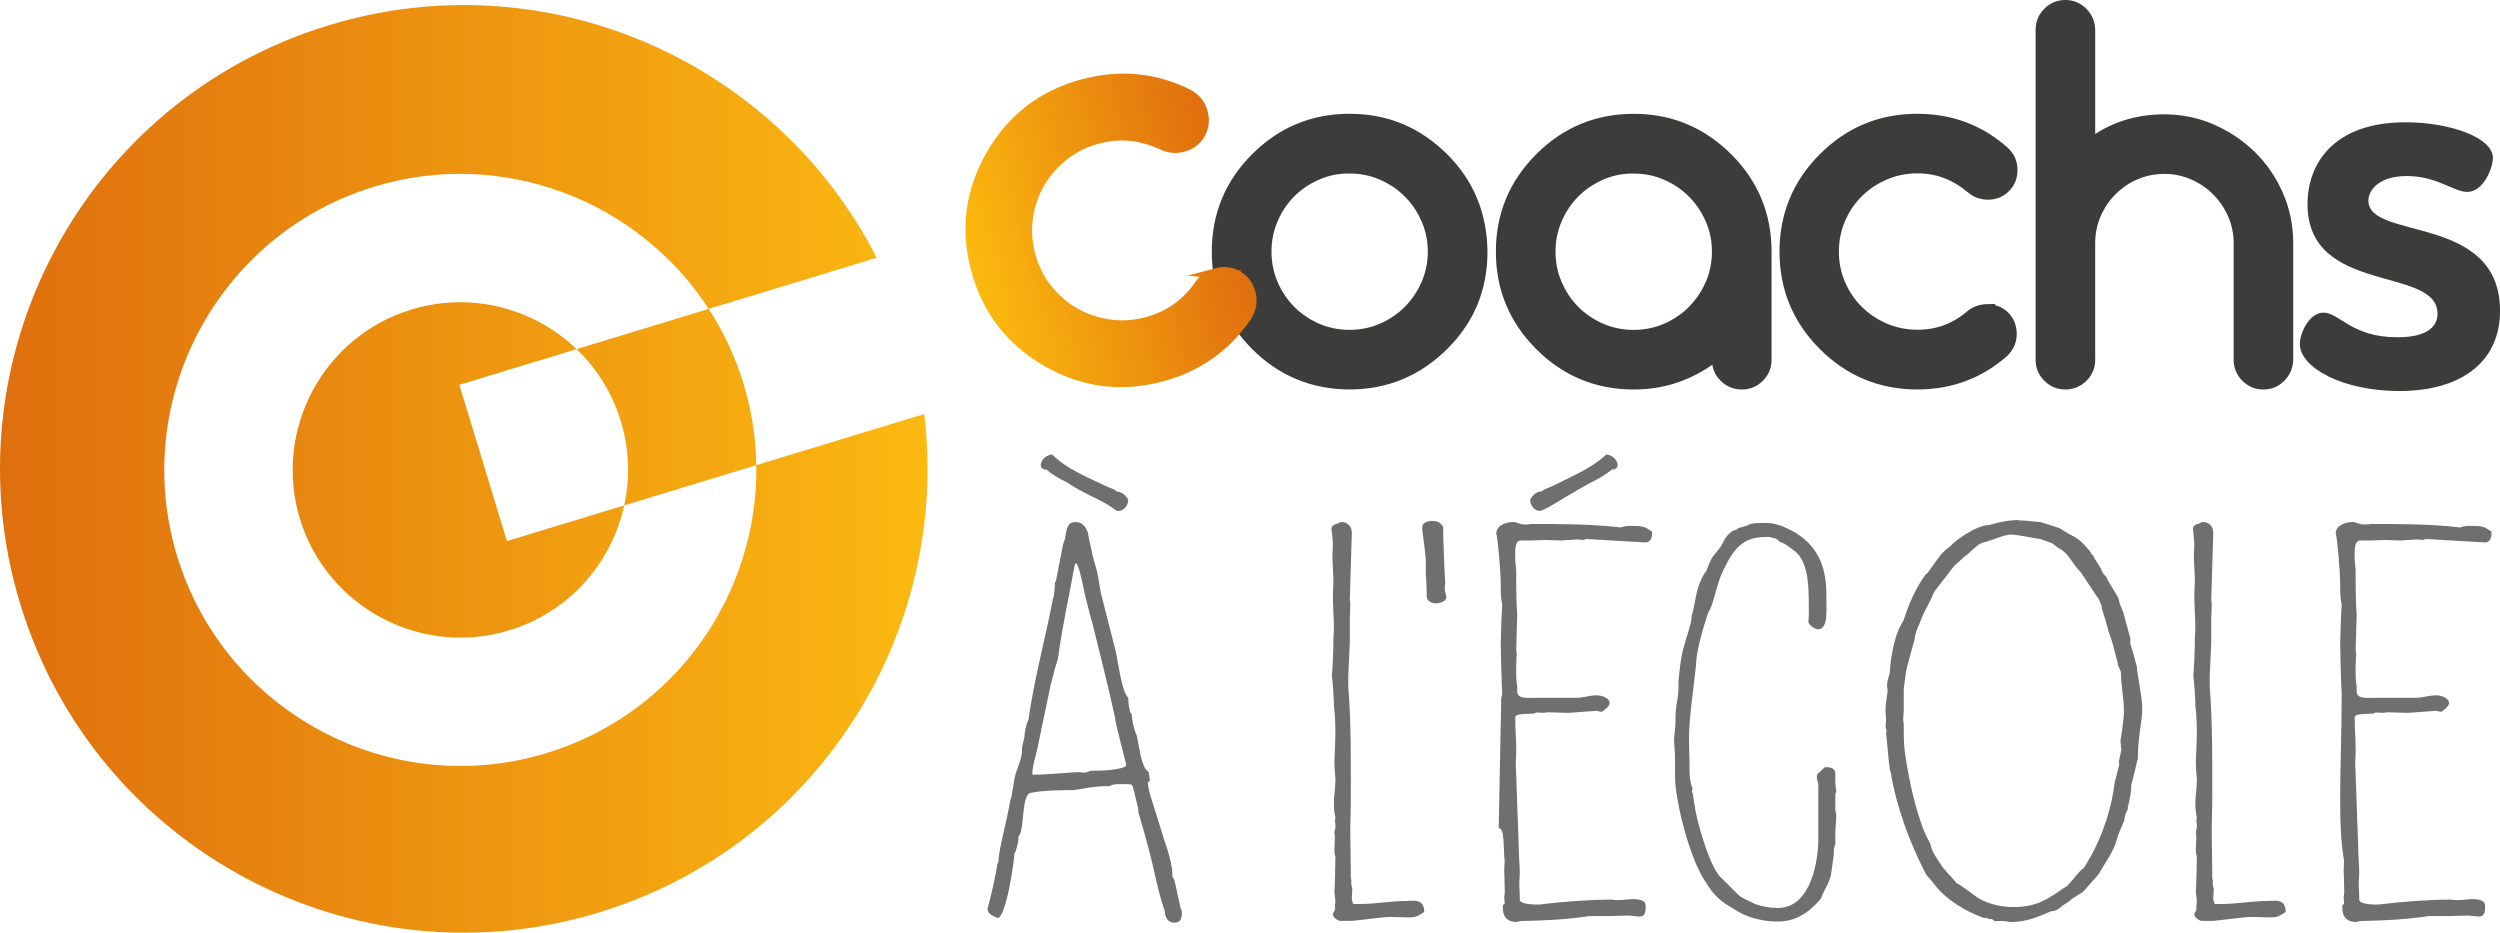
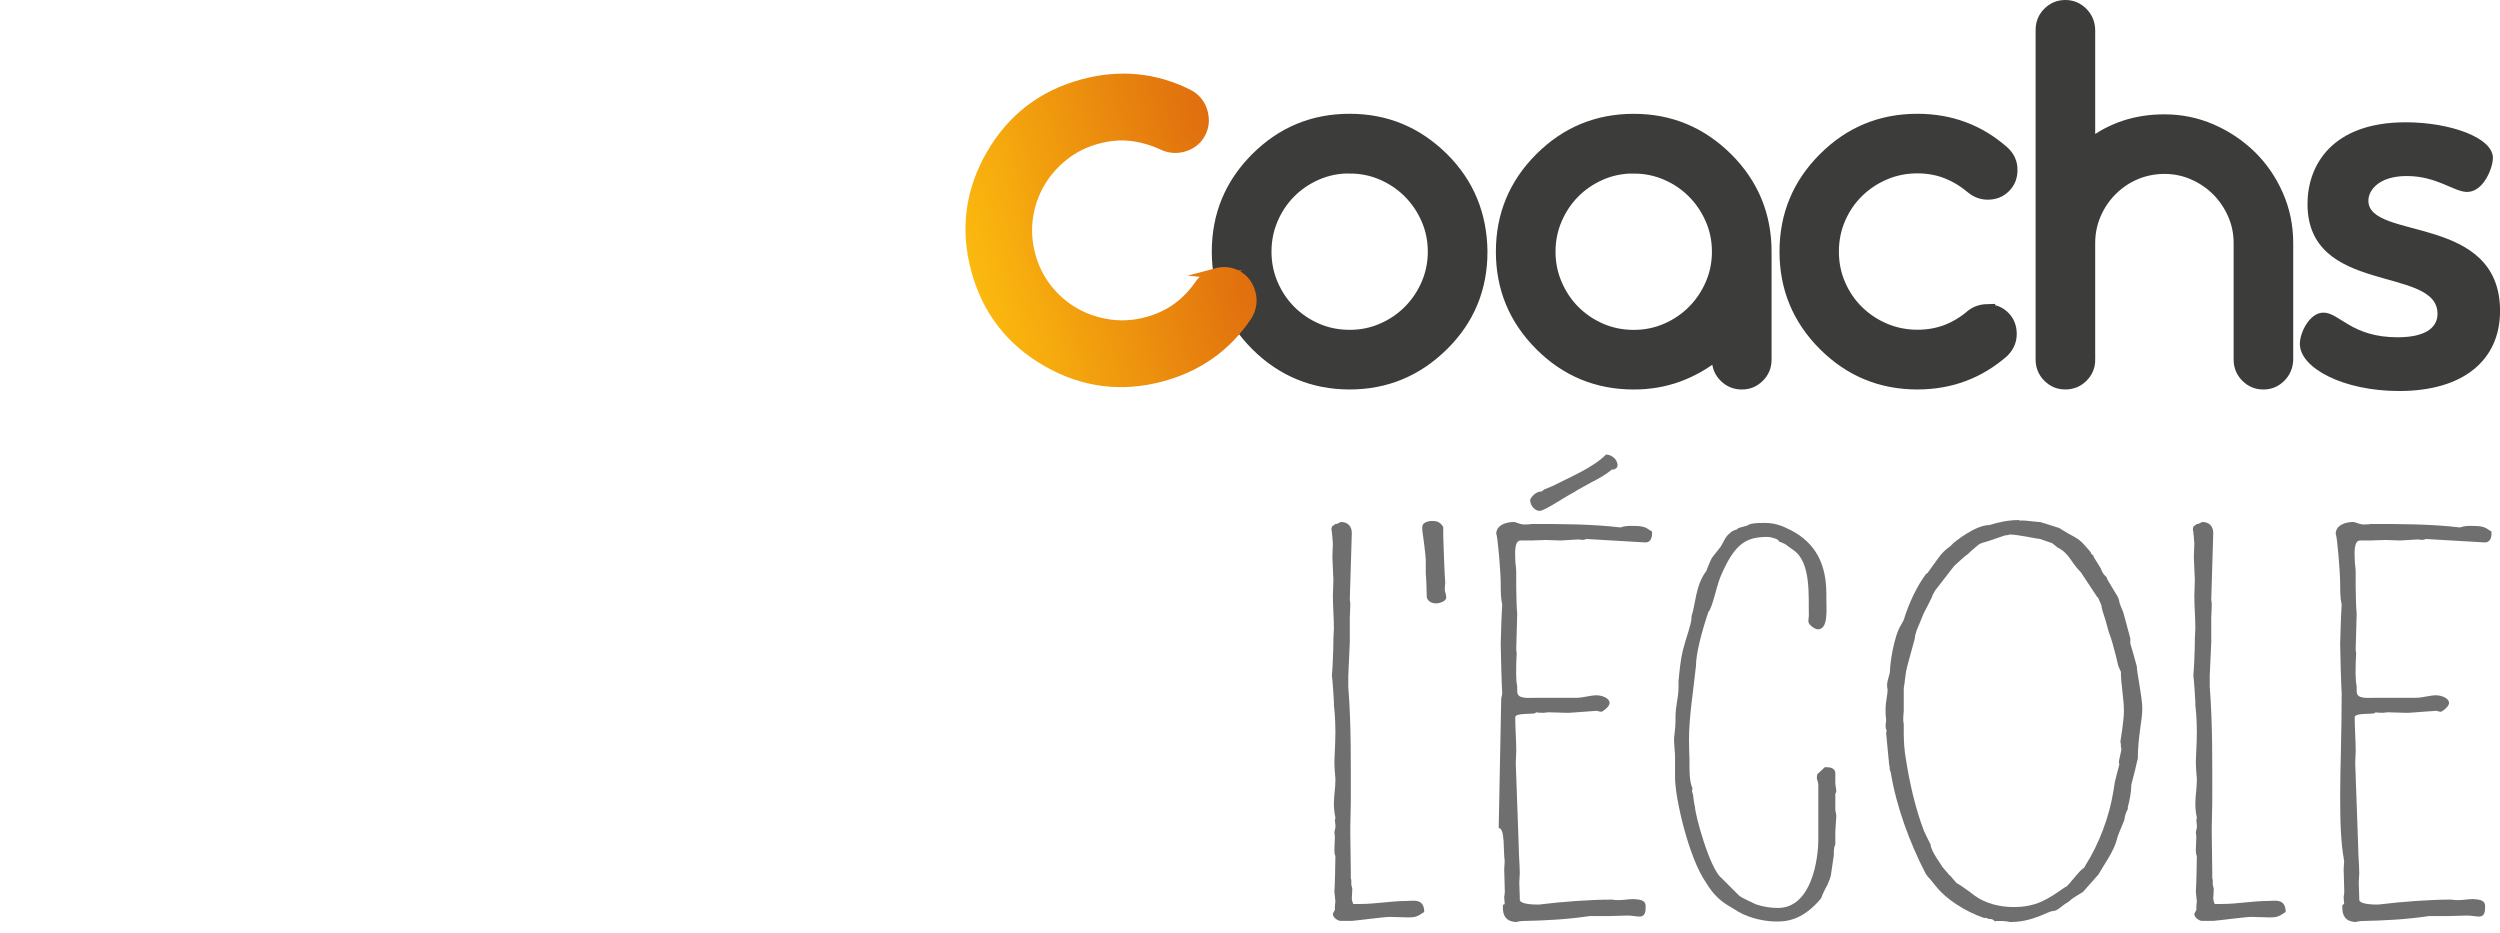
<svg xmlns="http://www.w3.org/2000/svg" xmlns:xlink="http://www.w3.org/1999/xlink" id="Layer_2" data-name="Layer 2" viewBox="0 0 496.78 185.34">
  <defs>
    <style>
      .cls-1 {
        fill: url(#linear-gradient-2);
        stroke: url(#linear-gradient-3);
      }

      .cls-1, .cls-2 {
        stroke-miterlimit: 10;
        stroke-width: 2px;
      }

      .cls-3 {
        fill: url(#linear-gradient);
      }

      .cls-4 {
        fill: #706f6f;
      }

      .cls-5, .cls-2 {
        fill: #3c3c3b;
      }

      .cls-2 {
        stroke: #3c3c3b;
      }
    </style>
    <linearGradient id="linear-gradient" x1="0" y1="93.17" x2="184.31" y2="93.17" gradientUnits="userSpaceOnUse">
      <stop offset="0" stop-color="#df6f0e" />
      <stop offset="1" stop-color="#fbb911" />
    </linearGradient>
    <linearGradient id="linear-gradient-2" x1="193.42" y1="45.97" x2="245.04" y2="45.97" gradientTransform="translate(-4.75 59.41) rotate(-15.05)" gradientUnits="userSpaceOnUse">
      <stop offset="0" stop-color="#fbb90e" />
      <stop offset="1" stop-color="#e06e0e" />
    </linearGradient>
    <linearGradient id="linear-gradient-3" x1="192.42" x2="246.04" xlink:href="#linear-gradient-2" />
  </defs>
  <g id="Calque_1" data-name="Calque 1">
    <g>
-       <path class="cls-3" d="m123.36,83.67c5.35,17.58-4.59,36.24-22.17,41.59-17.58,5.35-36.23-4.59-41.59-22.17-5.35-17.58,4.59-36.24,22.17-41.59,17.58-5.35,36.24,4.6,41.59,22.17Zm-14.75,65.98c-31.03,9.45-63.96-8.11-73.41-39.14-9.45-31.03,8.11-63.96,39.14-73.41,25.65-7.81,52.58,2.84,66.49,24.28l33.38-10.16C154.3,12.19,108.71-8.19,65.33,5.02,16.64,19.84-10.8,71.33,4.02,120.01c14.82,48.69,66.31,76.13,114.99,61.31,43.39-13.21,69.87-55.54,64.65-99.05l-33.37,10.16c.4,25.56-16.03,49.41-41.67,57.22Zm-7.88-42.13l49.55-15.09c-.08-5.36-.89-10.81-2.53-16.19-1.64-5.38-4-10.35-6.92-14.86l-49.55,15.09,9.45,31.05Z" />
      <g>
-         <path class="cls-4" d="m225.29,157.11c-.3-1.29-.2-1.29-1.59-1.29-.89,0-2.68-.1-3.17.4h-.89c-2.18,0-4.27.5-6.35.79-1.98,0-5.75,0-8.24.5-2.28,0-1.29,7.34-2.68,8.73v.6c0,.5-.5,2.48-.79,2.78-.1,1.98-1.69,12.8-3.37,12.8-.79-.4-1.88-.7-1.98-1.79.79-2.98,1.49-5.95,1.98-9.03l.2-.3c0-2.48,1.69-8.14,2.38-12.4.1-.1.2-.5.2-.59l.6-3.57c.3-1.79,1.59-3.97,1.49-5.76v-.4l.5-2.18c0-.59.2-2.18.79-3.37,1.09-7.94,3.37-16.17,4.86-24.01.2-.2.4-2.28.4-3.27.1-.1.2-.3.2-.3l1.39-7.14c0-.1.3-.99.4-1.19.4-2.98.89-3.37,2.18-3.37,1.79,0,2.48,1.99,2.48,2.78l.7,3.18c0,.3.79,3.08.89,3.37.5,1.88.6,3.77,1.09,5.56l2.68,10.52c.69,2.98,1.19,8.14,2.58,9.53v.5c0,.79.3,2.38.5,2.58.3-.4.1,2.28,1.19,4.46l.7,3.67c.2.99.59,2.18.99,2.88l.69.7c0,.5.2.99.2,1.69-.1.1-.4.3-.4.3,0,1.59,1.09,4.27,2.98,10.52,0,.3,1.89,4.96,1.89,7.74v.4c0,.1.3.6.4.7l1.29,5.85c.2.1.2.4.2.69,0,1.19-.3,1.98-1.49,1.98-1.59,0-1.88-1.59-1.88-2.18-2.28-6.95-1.19-5.85-5.26-19.75v-.5l-.89-3.77Zm-11.91-43.86c-.79,4.56-2.08,9.92-3.18,17.76l-.6,1.89c-.1.59-.69,2.78-.79,3.08l-2.68,12.8c-.4,1.69-.99,3.47-.99,5.16,3.57,0,7.34-.5,9.43-.5.1,0,.5.1.79.1.69,0,1.19-.4,1.59-.4h1.29c1.79,0,5.56-.4,5.56-1.09,0-.4-2.38-9.03-2.18-9.23-1.39-6.45-3.08-13-4.66-19.45-.1-.1-.2-.5-.2-.6l-.89-3.47c-.5-1.69-1.29-6.95-2.08-7.44-.3.4-.3.99-.4,1.39Zm8.83-11.71c-.1,0-.2,0-.4-.1-2.98-2.28-6.15-3.08-9.92-5.66-1.49-.7-2.78-1.49-3.97-2.48h-.4c-.5-.2-.7-.5-.7-.79,0-1.39,1.39-2.18,2.28-2.18,2.88,2.88,6.95,4.47,10.62,6.25l1.69.7.5.4c1.39,0,2.28,1.49,2.28,1.69,0,1.19-.99,2.18-1.98,2.18Z" />
        <path class="cls-4" d="m265.26,180.82v-.69c0-.2.1-.99.1-.99,0-.3-.2-1.79-.2-1.88.1-1.19.2-6.15.2-7.14-.2-.4-.2-.89-.2-1.39,0-.79.1-1.69.1-2.38,0-.4-.1-.6-.1-.99,0-.1.2-.79.2-.89v-.5c0-.3-.1-.69-.1-.99,0-.2.1-.3.1-.5-.2-.89-.3-1.88-.3-2.88,0-1.49.3-2.98.3-4.46v-.4c-.1-1.19-.2-2.28-.2-3.47,0-.5.2-3.77.2-5.75,0-.2,0-3.08-.3-5.46v-.59c0-.5-.3-4.76-.4-5.26.1-.59.3-4.96.3-6.65v-.6c0-.69.1-1.39.1-2.08,0-2.18-.2-4.37-.2-6.45,0-.3.1-2.78.1-3.18,0-.5-.2-4.17-.2-4.56,0-.3.1-2.48.1-2.68s-.2-2.58-.3-2.88c0-.1.1-.2.1-.5l.69-.5c.6,0,.79-.4,1.19-.4,1.19,0,2.08.79,2.08,2.18l-.4,13.3c.1.4.1.79.1,1.19,0,.79-.1,1.49-.1,2.38v4.86c0,.69-.3,6.05-.3,6.65v2.18c.6,7.64.5,15.28.5,22.82,0,1.79-.1,3.47-.1,5.16v1.19c0,.79.1,6.85.1,7.64v1.19c0,.1.1.4.1.4v.89c0,.1.2.79.2.89,0,.7-.1,1.19-.1,1.79,0,.4.1.79.3,1.19h1.39c3.08,0,6.15-.6,9.23-.6,1.19,0,3.47-.6,3.47,2.18-1.39.99-1.89,1.09-3.18,1.09-1.19,0-2.28-.1-3.67-.1-1.09,0-6.35.7-7.54.79h-2.28c-.4,0-1.49-.59-1.49-1.39,0-.1.4-.7.4-.79Z" />
        <path class="cls-4" d="m283.32,114.04v-2.78c0-.7-.6-5.46-.7-5.95v-.6c0-.89,1.19-1.19,1.99-1.19,1.09,0,1.59.3,2.18,1.19v1.69c0,.99.3,8.63.4,9.43,0,.1-.1.79-.1,1.19,0,.69.3.99.3,1.69,0,.79-1.39,1.19-1.98,1.19-.89,0-1.69-.4-1.89-1.19,0-.69-.1-3.97-.2-4.66Z" />
        <path class="cls-4" d="m299,179.63c0-.2-.1-1.19-.1-1.39.2-.99.1-1.49.1-1.89,0-1.09-.1-3.17-.1-3.47,0-.2.1-1.69.1-1.79-.3-1.98.1-6.55-1.19-6.55l.5-25.7c0-.3.2-.6.2-1.09-.1-.99-.3-8.73-.3-9.72,0-1.19.2-6.65.3-7.84-.3-1.39-.3-2.78-.3-4.27,0-2.08-.6-9.53-.89-9.82,0-1.79,1.99-2.38,3.57-2.38.5.1.99.4,1.79.5,0,0,1.49,0,1.59-.1,5.95,0,11.91,0,17.76.69,1.09-.4,1.98-.3,2.88-.3,2.38,0,2.58.79,3.37,1.09v.5c0,.89-.4,1.69-1.29,1.69l-11.81-.69c0,.1-.69.2-.89.2,0-.1-.79-.1-.79-.1-.3,0-1.39.1-1.69.1l-1.69.1c-.89,0-1.89-.1-2.98-.1-.99,0-1.98.1-2.88.1h-2.08c-1.29,0-1.09,2.58-1.09,3.27,0,1.59.2,1.89.2,2.98v2.78c0,1.59.1,4.96.2,5.46,0,1.19-.2,6.15-.2,7.24,0,.1.1.6.1.7,0,.2-.1,1.49-.1,2.38,0,.3-.1,2.88.2,4.17v.99c0,1.59,1.98,1.29,3.87,1.29h7.84c1.49,0,2.68-.5,4.17-.5.4,0,2.48.3,2.48,1.59-.1.79-1.49,1.69-1.59,1.69s-.79-.1-.89-.2l-5.46.4h-.89c-1.09,0-2.28-.1-3.37-.1-.1,0-.79.1-.89.1-.2,0-1.29,0-1.49-.1,0,0-.2.2-.3.2-.59.2-3.87-.1-3.87.79,0,2.28.2,4.56.2,6.75,0,.79-.1,1.59-.1,2.28l.6,16.87c0,1.69.2,3.37.2,5.16,0,.1-.1,1.69-.1,1.79,0,.4.1,2.58.1,2.88v.5c0,.99,2.98.99,3.77.99,4.86-.6,10.32-.99,14.59-.99.2.1,1.39.1,1.39.1.89,0,1.79-.2,2.88-.2.79.1,2.38,0,2.38,1.39,0,.89,0,2.08-1.19,2.08-.79,0-1.49-.2-2.38-.2-1.19,0-2.38.1-3.57.1h-3.97c-4.66.69-8.83.89-13.49.99-.1,0-.89.1-1.09.2-2.18-.1-2.68-1.39-2.68-2.88,0-.3-.1-.6.4-.69Zm7.34-81.96l.5-.4,1.69-.7c3.27-1.69,7.94-3.57,10.62-6.25.89,0,2.28.79,2.28,2.18,0,.3-.2.59-.7.79h-.4c-1.19.99-2.58,1.79-3.97,2.48-.3.2-3.17,1.69-3.47,1.98-1.79.89-5.95,3.77-6.95,3.77-.89,0-1.88-.99-1.88-2.18,0-.2.89-1.69,2.28-1.69Z" />
        <path class="cls-4" d="m332.94,143.12v-.5c0-2.48.6-3.97.6-5.95v-1.29c.2-2.08.4-4.27.89-6.25.6-2.38,1.69-5.16,1.69-6.35v-.3c.79-2.28.79-6.15,2.88-8.93,0,.3.79-2.28,1.39-2.98l1.49-1.88c.6-.89.89-1.98,1.79-2.68.89-.89,1.29-.5,1.79-1.09l1.79-.5c.6-.6,3.27-.5,3.67-.5,1.79,0,3.27.59,4.86,1.39,5.06,2.58,7.14,6.85,7.14,12.7v.79c0,2.48.4,6.25-1.69,6.25-.6,0-1.89-.89-1.89-1.59,0-.3.1-.99.1-1.09-.1-3.77.5-10.52-2.98-13l-1.79-1.29-1.19-.5c0-.5-1.69-.89-2.18-.89-4.17,0-6.55,1.09-9.43,7.94-.79,1.89-1.59,6.15-2.38,6.95-1.19,3.47-2.48,8.14-2.48,10.72-.5,4.96-1.39,9.92-1.39,14.88,0,.99.1,3.67.1,3.87,0,1.19-.1,4.27.6,5.56,0,.1-.1.4-.1.69,0,.1.1.2.1.2l.1.4c0,.2.3,2.28.4,2.48,0,1.39,2.88,12.21,5.26,14.09l3.37,3.37c.5.59,3.08,1.59,3.27,1.79,1.39.5,2.98.79,4.56.79,6.75,0,8.04-9.82,8.04-13.59v-10.91c0-.4-.3-1.09-.3-1.39,0-.2.1-.59.1-.69l1.49-1.39h.4c.69,0,1.59.2,1.69,1.09v2.18c0,.1.2,1.29.2,1.49,0,0-.1.4-.2.5v3.27c0,.1.2.89.2,1.09s-.2,2.88-.2,3.17v2.58c-.2.3-.3.99-.3,1.59v.5l-.59,4.07c-.1.4-.3.99-.5,1.39l-.2.5c-.3.5-1.19,2.28-1.19,2.58l-.59.69c-2.18,2.38-4.66,3.97-8.04,3.97h-.69c-2.68-.1-5.75-.89-8.04-2.48-1.19-.79-3.37-1.59-5.56-5.26-3.47-4.96-6.15-16.87-6.15-20.84v-4.17c0-1.09-.2-2.18-.2-3.47,0-.5.3-2.28.3-3.77Z" />
        <path class="cls-4" d="m397.93,183.01h-1.29c-.1,0-.1.1-.2.1s-.3-.5-.99-.5h-.2c-.1,0-.5-.2-.5-.2h-.5c-3.77-1.29-7.54-3.77-9.43-6.15l-1.39-1.69c-.3-.3-.5-.5-.79-.99-3.18-6.15-5.85-13.4-6.95-20.24-.3-.4-.1-.79-.3-1.49l-.6-6.25c.1-.2.1-.3.1-.4,0-.4-.2.1-.2-1.29.1-.3.1-.79.1-1.09,0-.2-.1-.4-.1-1.19v-.99c0-1.09.4-2.48.4-3.67-.1-.2-.1-.6-.1-.79,0-1.19.59-1.99.59-3.18,0-.99.7-6.45,2.18-8.83l.5-.89c0-.1.1-.2.1-.3.99-3.18,2.58-6.55,4.37-8.93l.3-.2,2.08-2.88c.6-.89,1.49-1.79,2.38-2.38l.7-.69c.1-.1,4.27-3.57,7.14-3.57,1.88-.6,3.87-.99,5.85-.99,0,.1.3.1.4.1h.6c.5,0,2.68.3,3.27.3l3.77,1.19c2.68,1.79,3.57,1.69,5.16,3.57l.79.89c.1.1.4.5.4.69l.4.3c0,.1.1.4.2.5l1.29,2.08c.1.4.3.69.6,1.19l.5.5c.1.1.2.4.2.5l2.08,3.47c.2.4.3.89.4,1.39l.69,1.69,1.39,5.16v1.09c0-.2,1.09,3.67,1.29,4.46,0,1.19,1.09,6.15,1.09,8.34,0,2.58-.89,5.46-.89,10.22v-.1c-.1,0-.4,1.69-.6,2.38l-.69,2.68c0,1.39-.3,2.98-.7,4.46v.4c-.4.69-.59,1.29-.69,2.18l-.99,2.38c-.2.5-.4.99-.5,1.49-.6,2.38-2.68,5.16-3.67,6.95l-3.08,3.47-.5.3c-.79.5-1.59.89-2.28,1.59l-.79.5c-.4.2-1.49,1.39-2.38,1.39-.99,0-3.87,2.18-8.53,2.18-.4-.1-1.09-.2-1.49-.2Zm-15.58-17.76c.1.1.3.5.3.6l.99,1.98c0,1.29,2.28,4.17,2.28,4.37l1.19,1.39c.1.1.3.4.4.4l1.29,1.49c.6.3,1.69,1.09,2.68,1.79l.89.69c2.18,1.59,5.06,2.28,7.74,2.28,4.46,0,6.75-1.49,10.12-3.87l.4-.2c.79-.69,2.98-3.67,3.47-3.67l.4-.7c2.58-4.07,4.66-9.53,5.46-14.59l.3-1.89.89-3.47s-.1-.2-.1-.3c0-.69.5-2.18.5-2.78,0-.1-.1-.2-.1-.4v-.4c0-.2-.1-.5-.1-.6s.7-4.17.7-6.05c0-2.58-.6-5.26-.6-7.84l-.5-1.09-.5-2.08c-.4-1.49-.79-3.18-1.39-4.66l-.69-2.48c-.4-1.19-.79-2.38-.79-2.88l-.69-1.59c-.1,0-.3-.2-.3-.3l-3.08-4.66c-2.08-2.08-2.28-3.77-4.66-4.96l-.99-.79c-.1-.1-.5-.2-.5-.2l-1.98-.69c-.5,0-4.37-.89-6.05-.89-.2.1-.79.2-.99.2l-3.18,1.09c-.69.2-1.59.4-2.08.79l-1.39,1.19c-.4.4-.79.79-1.29,1.09l-2.08,1.89-3.77,4.86-.5.89c0,.3-1.49,3.08-1.79,3.67l-.69,1.69c-.5,1.19-.99,2.18-1.09,3.37l-1.49,5.46c-.4,1.49-.4,2.78-.69,4.37v4.47c0,.4-.1.89-.1,1.39v.5c0,.3.1.7.1.79v1.59c0,1.69.1,3.47.4,5.16.79,5.06,1.89,9.92,3.67,14.59Z" />
        <path class="cls-4" d="m436.44,180.82v-.69c0-.2.1-.99.1-.99,0-.3-.2-1.79-.2-1.88.1-1.19.2-6.15.2-7.14-.2-.4-.2-.89-.2-1.39,0-.79.1-1.69.1-2.38,0-.4-.1-.6-.1-.99,0-.1.2-.79.2-.89v-.5c0-.3-.1-.69-.1-.99,0-.2.1-.3.1-.5-.2-.89-.3-1.88-.3-2.88,0-1.49.3-2.98.3-4.46v-.4c-.1-1.19-.2-2.28-.2-3.47,0-.5.2-3.77.2-5.75,0-.2,0-3.08-.3-5.46v-.59c0-.5-.3-4.76-.4-5.26.1-.59.3-4.96.3-6.65v-.6c0-.69.1-1.39.1-2.08,0-2.18-.2-4.37-.2-6.45,0-.3.1-2.78.1-3.18,0-.5-.2-4.17-.2-4.56,0-.3.1-2.48.1-2.68s-.2-2.58-.3-2.88c0-.1.1-.2.1-.5l.69-.5c.6,0,.79-.4,1.19-.4,1.19,0,2.08.79,2.08,2.18l-.4,13.3c.1.4.1.79.1,1.19,0,.79-.1,1.49-.1,2.38v4.86c0,.69-.3,6.05-.3,6.65v2.18c.6,7.64.5,15.28.5,22.82,0,1.79-.1,3.47-.1,5.16v1.19c0,.79.1,6.85.1,7.64v1.19c0,.1.1.4.1.4v.89c0,.1.2.79.2.89,0,.7-.1,1.19-.1,1.79,0,.4.1.79.3,1.19h1.39c3.08,0,6.15-.6,9.23-.6,1.19,0,3.47-.6,3.47,2.18-1.39.99-1.89,1.09-3.18,1.09-1.19,0-2.28-.1-3.67-.1-1.09,0-6.35.7-7.54.79h-2.28c-.4,0-1.49-.59-1.49-1.39,0-.1.4-.7.4-.79Z" />
        <path class="cls-4" d="m465.81,179.63c0-.2-.1-1.19-.1-1.39.2-.99.1-1.49.1-1.89,0-1.09-.1-3.17-.1-3.47,0-.2.1-1.69.1-1.79-.69-3.77-.79-7.94-.79-13.1s.3-11.91.3-20.24c-.1-.99-.3-8.73-.3-9.72,0-1.19.2-6.65.3-7.84-.3-1.39-.3-2.78-.3-4.27,0-2.08-.6-9.53-.89-9.82,0-1.79,1.99-2.38,3.57-2.38.5.1.99.4,1.79.5,0,0,1.49,0,1.59-.1,5.95,0,11.91,0,17.76.69,1.09-.4,1.98-.3,2.88-.3,2.38,0,2.58.79,3.37,1.09v.5c0,.89-.4,1.69-1.29,1.69l-11.81-.69c0,.1-.69.2-.89.2,0-.1-.79-.1-.79-.1-.3,0-1.39.1-1.69.1l-1.69.1c-.89,0-1.88-.1-2.98-.1-.99,0-1.98.1-2.88.1h-2.08c-1.29,0-1.09,2.58-1.09,3.27,0,1.59.2,1.89.2,2.98v2.78c0,1.59.1,4.96.2,5.46,0,1.19-.2,6.15-.2,7.24,0,.1.1.6.1.7,0,.2-.1,1.49-.1,2.38,0,.3-.1,2.88.2,4.17v.99c0,1.59,1.98,1.29,3.87,1.29h7.84c1.49,0,2.68-.5,4.17-.5.4,0,2.48.3,2.48,1.59-.1.79-1.49,1.69-1.59,1.69s-.79-.1-.89-.2l-5.46.4h-.89c-1.09,0-2.28-.1-3.37-.1-.1,0-.79.1-.89.1-.2,0-1.29,0-1.49-.1,0,0-.2.2-.3.2-.59.2-3.87-.1-3.87.79,0,2.28.2,4.56.2,6.75,0,.79-.1,1.59-.1,2.28l.6,16.87c0,1.69.2,3.37.2,5.16,0,.1-.1,1.69-.1,1.79,0,.4.1,2.58.1,2.88v.5c0,.99,2.98.99,3.77.99,4.86-.6,10.32-.99,14.59-.99.2.1,1.39.1,1.39.1.89,0,1.79-.2,2.88-.2.79.1,2.38,0,2.38,1.39,0,.89,0,2.08-1.19,2.08-.79,0-1.49-.2-2.38-.2-1.19,0-2.38.1-3.57.1h-3.97c-4.66.69-8.83.89-13.49.99-.1,0-.89.1-1.09.2-2.18-.1-2.68-1.39-2.68-2.88,0-.3-.1-.6.4-.69Z" />
      </g>
      <g>
        <path class="cls-2" d="m294.58,50c0,7.35-2.58,13.57-7.73,18.66-5.21,5.15-11.43,7.73-18.66,7.73s-13.51-2.58-18.66-7.73c-5.15-5.15-7.73-11.37-7.73-18.66s2.58-13.51,7.73-18.66c5.15-5.15,11.37-7.73,18.66-7.73s13.44,2.58,18.66,7.73c2.58,2.58,4.5,5.42,5.77,8.53,1.27,3.11,1.92,6.49,1.96,10.13Zm-26.39-16.54c-2.33,0-4.49.44-6.5,1.32-2.01.88-3.75,2.07-5.23,3.56-1.48,1.49-2.65,3.24-3.51,5.25-.86,2.01-1.29,4.15-1.29,6.41s.43,4.4,1.29,6.41c.86,2.01,2.03,3.76,3.51,5.25,1.48,1.49,3.22,2.68,5.23,3.56,2.01.88,4.18,1.32,6.5,1.32s4.44-.44,6.45-1.32c2.01-.88,3.76-2.07,5.25-3.58,1.49-1.51,2.67-3.26,3.53-5.25.86-1.99,1.3-4.12,1.3-6.38s-.43-4.39-1.3-6.38c-.86-1.99-2.04-3.75-3.53-5.25-1.49-1.51-3.24-2.7-5.25-3.58-2.01-.88-4.16-1.32-6.45-1.32Z" />
        <path class="cls-1" d="m241.65,54.29c1.56-.42,2.98-.25,4.28.49,1.29.75,2.15,1.9,2.57,3.45.41,1.52.2,3.01-.64,4.45-4.1,6.14-9.77,10.19-17.04,12.14-8.02,2.16-15.63,1.16-22.83-2.98-7.2-4.15-11.87-10.23-14.03-18.25-2.16-8.02-1.16-15.63,2.98-22.83,4.15-7.2,10.23-11.87,18.25-14.03,7.3-1.96,14.24-1.31,20.83,1.96,1.54.77,2.53,1.97,2.97,3.6.42,1.56.26,2.99-.48,4.3-.74,1.31-1.89,2.18-3.45,2.6-1.31.35-2.6.25-3.86-.3-2.16-1.01-4.32-1.64-6.46-1.88-2.14-.24-4.35-.05-6.63.56-2.52.68-4.77,1.79-6.72,3.34-1.96,1.55-3.54,3.36-4.76,5.45-1.22,2.09-2,4.37-2.36,6.84-.36,2.47-.19,4.97.48,7.49.68,2.52,1.79,4.77,3.34,6.72,1.55,1.96,3.37,3.53,5.47,4.73,2.1,1.2,4.39,1.97,6.86,2.33,2.47.36,4.97.2,7.49-.48,2.28-.61,4.29-1.55,6.03-2.82,1.74-1.26,3.27-2.87,4.6-4.82.77-.99,1.81-1.67,3.12-2.06Z" />
        <path class="cls-2" d="m341.18,71.49v-.94c-2.36,1.88-4.92,3.33-7.68,4.34-2.77,1.01-5.72,1.51-8.86,1.51-7.29,0-13.51-2.58-18.66-7.73-5.15-5.15-7.73-11.37-7.73-18.66s2.58-13.51,7.73-18.66c5.15-5.15,11.37-7.73,18.66-7.73s13.44,2.58,18.66,7.73c5.15,5.15,7.73,11.37,7.73,18.66v21.49c0,1.35-.48,2.51-1.44,3.46-.96.96-2.11,1.44-3.46,1.44s-2.55-.48-3.51-1.44c-.96-.96-1.44-2.11-1.44-3.46Zm-16.54-38.02c-2.33,0-4.49.44-6.5,1.32-2.01.88-3.75,2.07-5.23,3.56-1.48,1.49-2.65,3.24-3.51,5.25-.87,2.01-1.3,4.15-1.3,6.41s.43,4.4,1.3,6.41c.86,2.01,2.03,3.76,3.51,5.25,1.48,1.49,3.22,2.68,5.23,3.56,2.01.88,4.18,1.32,6.5,1.32s4.44-.44,6.46-1.32c2.01-.88,3.76-2.07,5.25-3.58,1.49-1.51,2.67-3.26,3.53-5.25.86-1.99,1.3-4.12,1.3-6.38s-.43-4.39-1.3-6.38c-.86-1.99-2.04-3.75-3.53-5.25-1.49-1.51-3.24-2.7-5.25-3.58-2.01-.88-4.16-1.32-6.46-1.32Z" />
        <path class="cls-2" d="m394.85,61.45c1.41,0,2.58.46,3.51,1.39.92.93,1.39,2.1,1.39,3.51s-.52,2.59-1.55,3.63c-4.87,4.27-10.6,6.41-17.2,6.41-7.29,0-13.51-2.58-18.66-7.73-5.15-5.15-7.73-11.37-7.73-18.66s2.58-13.51,7.73-18.66c5.15-5.15,11.37-7.73,18.66-7.73,6.63,0,12.36,2.14,17.2,6.41,1.13,1.01,1.7,2.25,1.7,3.72s-.46,2.59-1.39,3.53c-.93.94-2.1,1.41-3.51,1.41-1.19,0-2.26-.38-3.2-1.13-1.6-1.35-3.28-2.37-5.04-3.06-1.76-.69-3.68-1.04-5.75-1.04-2.29,0-4.45.43-6.46,1.3-2.01.86-3.77,2.04-5.28,3.53-1.51,1.49-2.69,3.24-3.56,5.25-.86,2.01-1.3,4.16-1.3,6.46s.43,4.44,1.3,6.45c.86,2.01,2.05,3.76,3.56,5.25,1.51,1.49,3.27,2.67,5.28,3.53,2.01.86,4.16,1.3,6.46,1.3,2.07,0,3.99-.34,5.75-1.01,1.76-.68,3.42-1.69,4.99-3.04.88-.66,1.92-1.01,3.11-1.04Z" />
        <path class="cls-2" d="m415.35,71.44c0,1.38-.48,2.55-1.44,3.51-.96.96-2.13,1.44-3.51,1.44s-2.51-.48-3.46-1.44c-.96-.96-1.44-2.13-1.44-3.51V5.95c0-1.38.48-2.55,1.44-3.51.96-.96,2.11-1.44,3.46-1.44s2.5.48,3.46,1.44c.96.96,1.45,2.13,1.48,3.51v22.62c4.18-3.23,9.09-4.85,14.75-4.85,3.3,0,6.43.64,9.4,1.93,2.97,1.29,5.58,3.04,7.85,5.25,2.26,2.21,4.05,4.82,5.37,7.82,1.32,3,1.98,6.2,1.98,9.59v23.14c-.03,1.38-.53,2.55-1.48,3.51-.96.96-2.11,1.44-3.46,1.44s-2.5-.48-3.46-1.44c-.96-.96-1.44-2.13-1.44-3.51v-23.14c0-2.01-.39-3.91-1.18-5.7-.79-1.79-1.85-3.35-3.18-4.69-1.34-1.33-2.9-2.4-4.69-3.18-1.79-.79-3.69-1.18-5.7-1.18s-3.95.39-5.73,1.15-3.34,1.83-4.69,3.18c-1.35,1.35-2.41,2.92-3.18,4.71-.77,1.79-1.16,3.69-1.16,5.7v23.14Z" />
      </g>
      <path class="cls-5" d="m484.36,62.34c0-9.59-25.83-3.6-25.83-21.8,0-7.74,4.91-16.24,19.51-16.24,8.83,0,17.33,3.05,17.33,7.08,0,1.96-1.85,6.76-5.12,6.76-2.62,0-6-3.16-11.99-3.16-5.45,0-7.63,2.73-7.63,4.9,0,7.96,26.16,2.51,26.16,21.91,0,9.7-7.19,15.91-20.05,15.91-11.12,0-19.73-4.58-19.73-9.37,0-2.29,1.96-6.21,4.69-6.21,3.16,0,5.56,4.9,14.71,4.9,6.43,0,7.96-2.51,7.96-4.69Z" />
    </g>
  </g>
</svg>